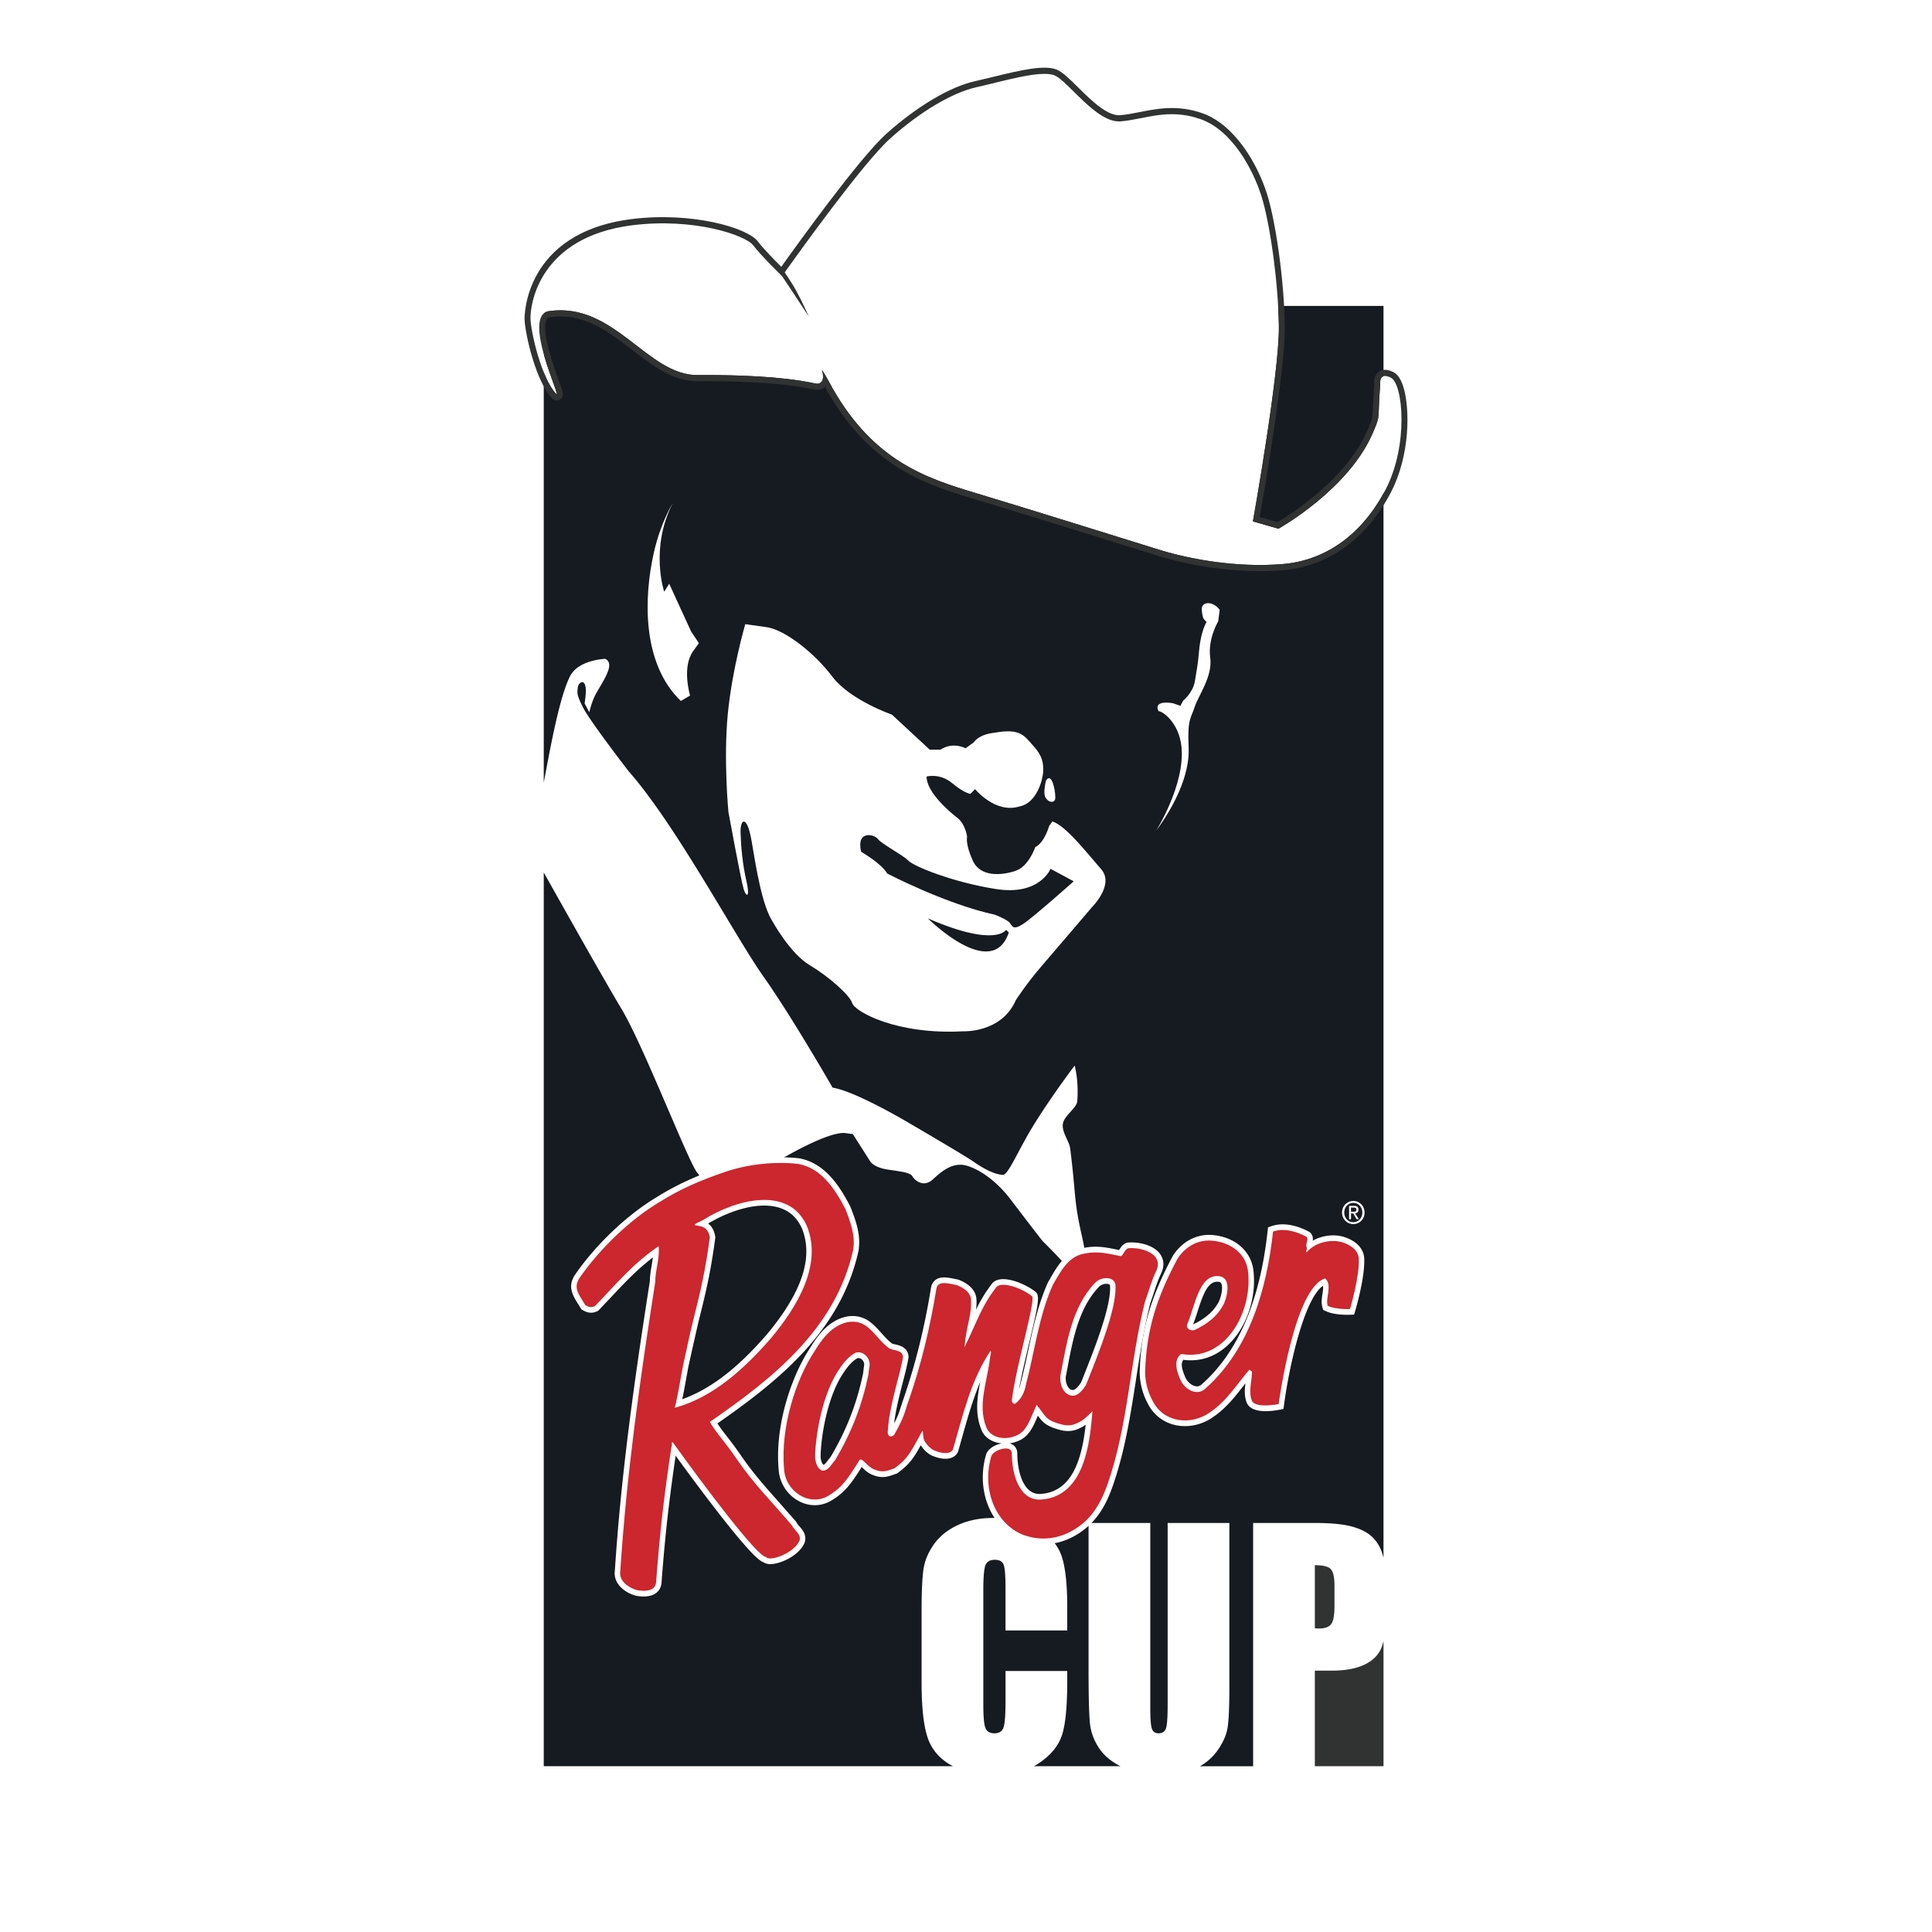
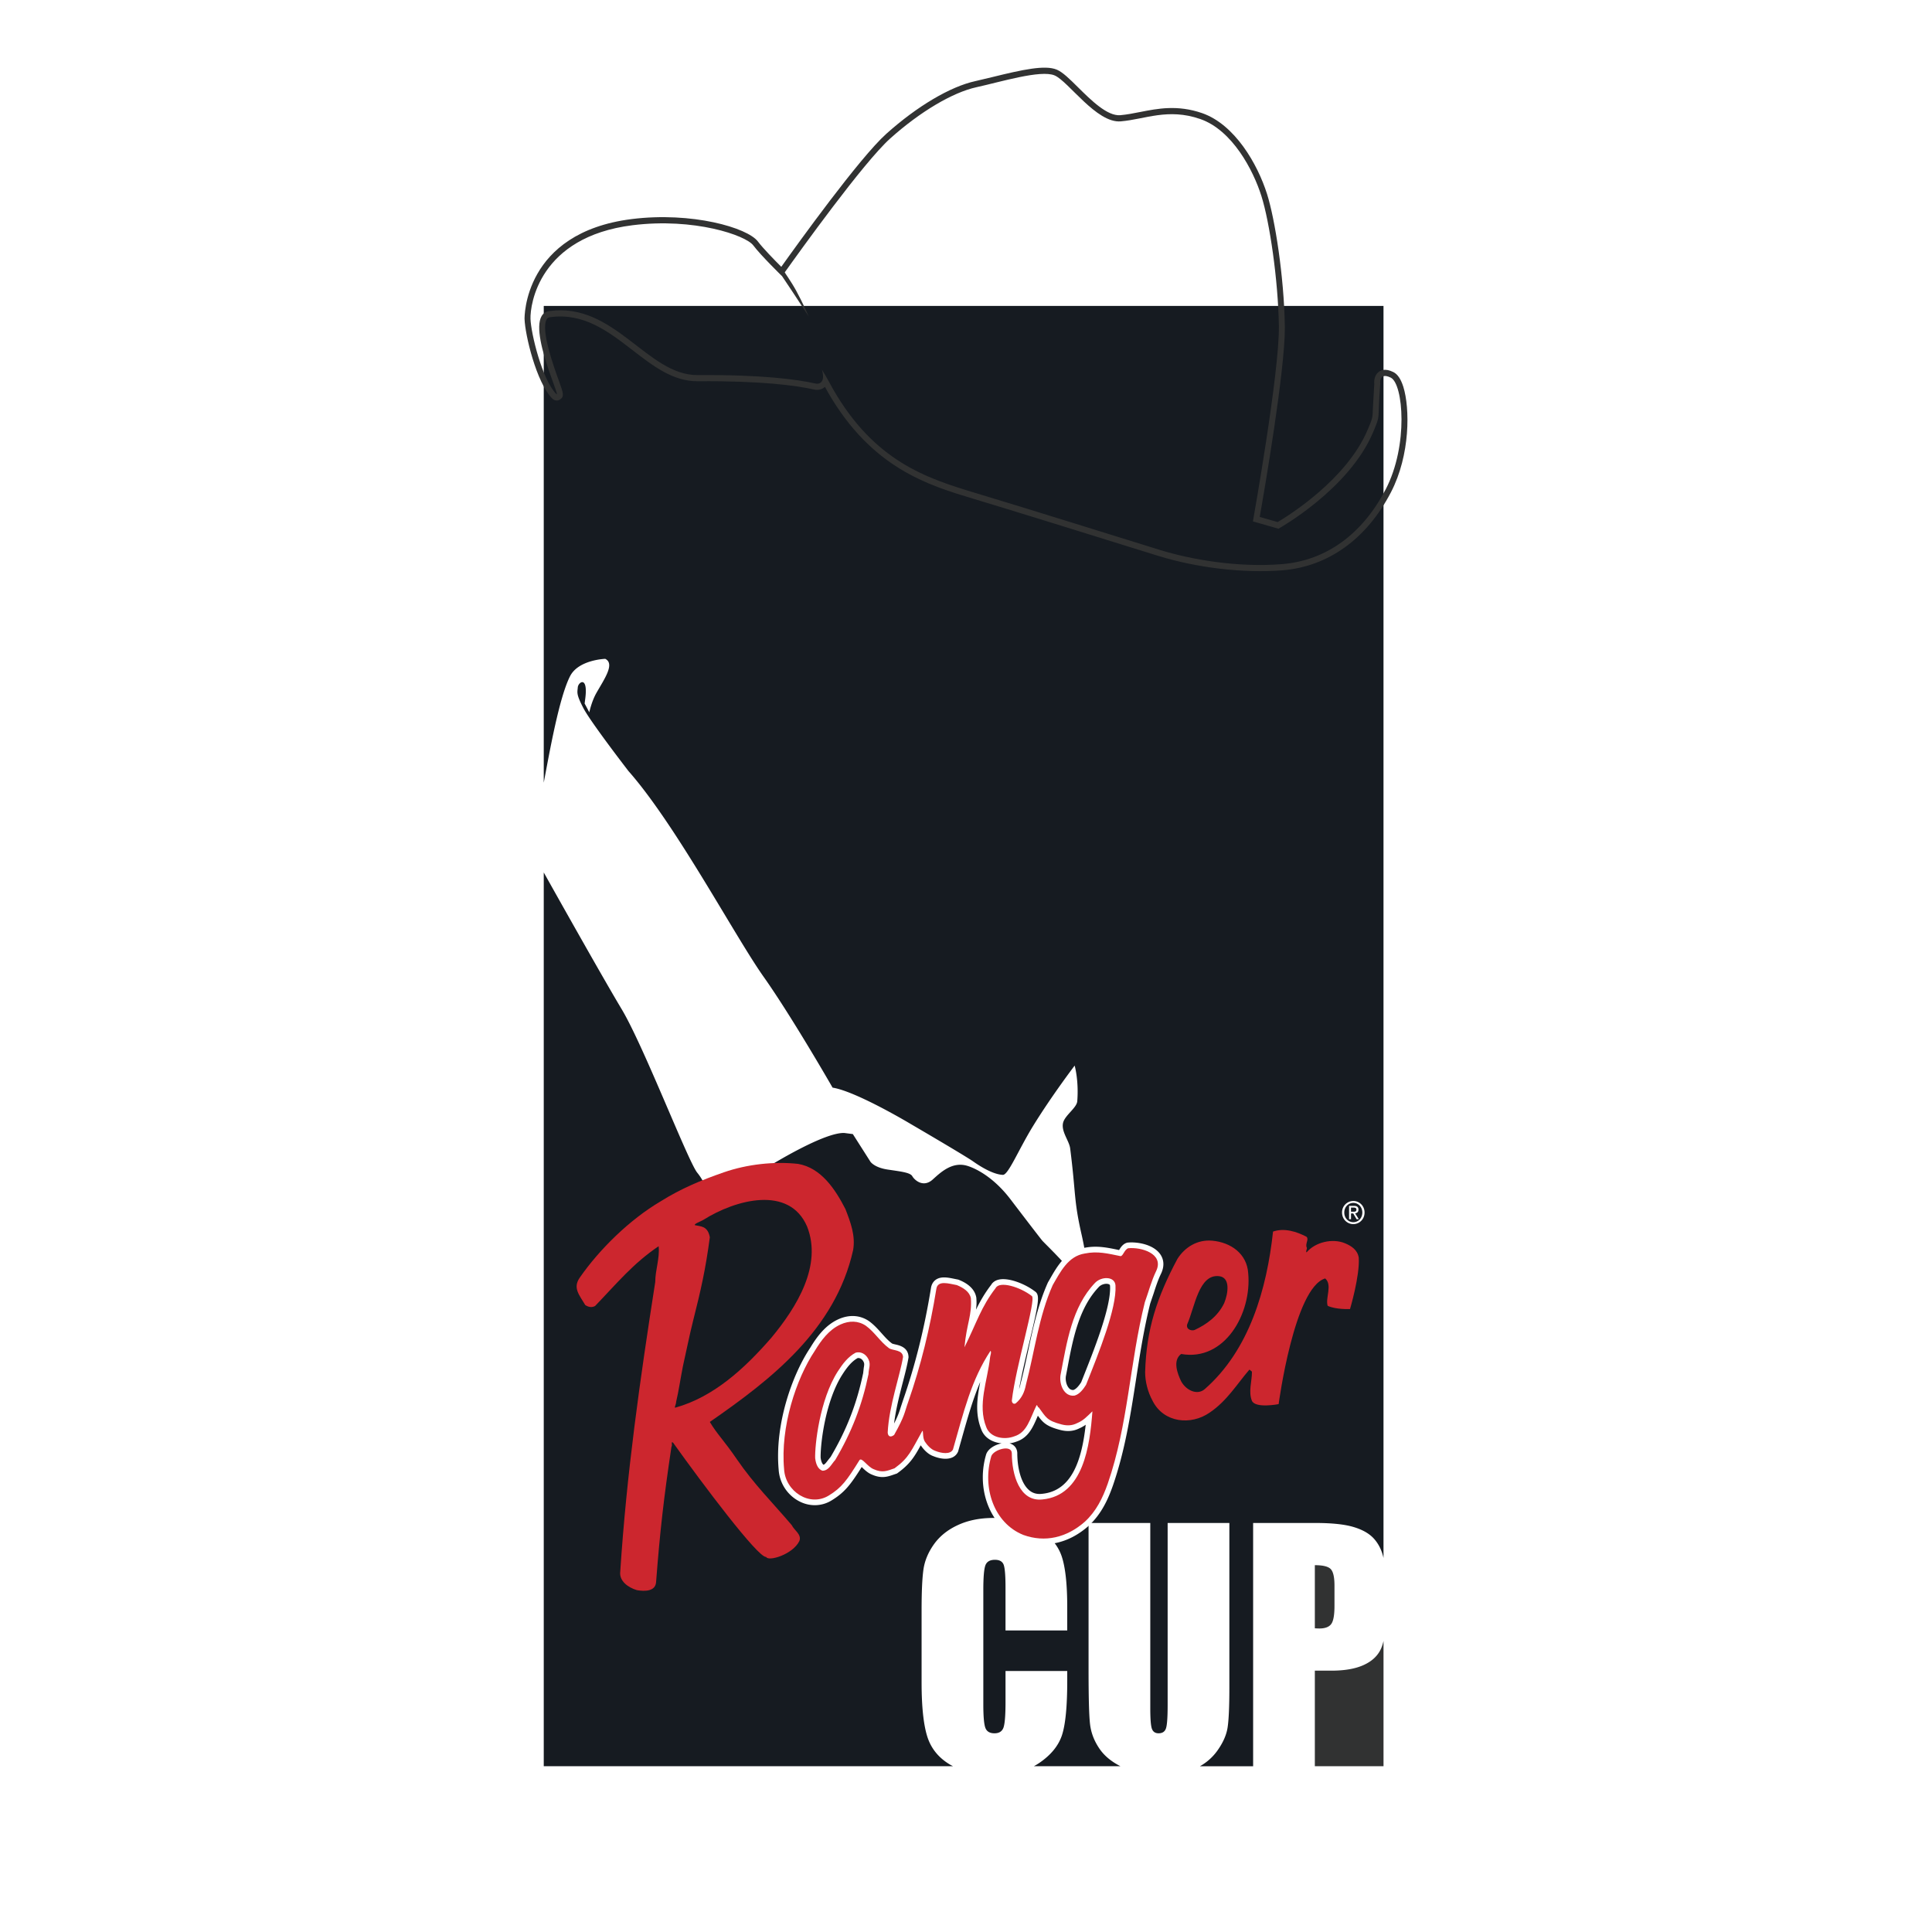
<svg xmlns="http://www.w3.org/2000/svg" width="2500" height="2500" viewBox="0 0 192.756 192.756">
  <g fill-rule="evenodd" clip-rule="evenodd">
    <path fill="#fff" d="M0 0h192.756v192.756H0V0z" />
-     <path fill="#fff" d="M54.25 30.524h83.783v145.693H54.25V30.524z" />
    <path d="M131.182 162.457c.176.01.328.017.455.017.562 0 .955-.146 1.174-.438.221-.29.33-.895.33-1.812v-2.034c0-.846-.129-1.396-.381-1.65-.254-.256-.779-.382-1.578-.382v6.299zM137.805 164.442c-.311.723-.883 1.274-1.715 1.66-.83.388-1.916.58-3.26.58h-1.648v9.534h6.852v-12.504a4.118 4.118 0 0 1-.229.73z" fill="#313232" />
    <path d="M54.25 30.524v47.565c.583-3.083 1.542-8.517 2.629-10.632.844-1.642 3.507-1.724 3.507-1.724.992.492-.1 2.022-.892 3.419-.482.86-.699 1.917-.699 1.917l-.466-.884.074-.57c.263-2.23-.715-1.564-.756-1.04-.043.523-.176.664.554 2.067.729 1.403 4.505 6.291 4.505 6.291 4.716 5.342 10.621 16.481 13.474 20.511 2.852 4.033 6.887 11.07 6.887 11.07 2.345.364 7.765 3.609 7.765 3.609s4.992 2.912 6.169 3.69c.137.09 1.822 1.351 3.053 1.403.543.024 1.562-2.511 3.025-4.89 1.852-3.008 4.139-6.011 4.139-6.011s.426 1.469.26 3.554c-.051.666-1.238 1.401-1.416 2.157-.203.878.609 1.778.709 2.555.584 4.596.344 5.084 1.129 8.551.584 2.562.658 4.294.658 4.294-.098-.075-.57 1.061-1.342-.096-.773-1.16-2.992-3.28-3.227-3.55-.23-.27-2.369-3.068-3.15-4.095-2.09-2.756-4.225-3.336-4.356-3.377-1.499-.441-2.659.681-3.427 1.373-.952.859-1.83.036-2.035-.331s-1.135-.466-2.461-.664c-1.329-.198-1.715-.778-1.715-.778l-1.758-2.761-.855-.11c-1.879-.065-6.658 2.706-9.429 4.521-1.642 1.079-3.159 1.755-3.159 1.755l-1.101-.23s-.055-.948-.979-2.084c-.921-1.136-5.349-12.656-7.538-16.309-1.843-3.075-6.386-11.164-7.776-13.646v89.17h40.832c-.081-.043-.165-.082-.245-.128-1.167-.68-1.94-1.62-2.32-2.821-.38-1.203-.57-3.011-.57-5.423v-7.195c0-1.775.057-3.106.176-3.993.116-.888.463-1.742 1.043-2.563.58-.82 1.382-1.468 2.411-1.939 1.025-.473 2.206-.707 3.54-.707 1.811 0 3.305.363 4.482 1.093 1.18.727 1.953 1.636 2.322 2.723s.557 2.779.557 5.075v2.336h-6.158v-4.267c0-1.241-.066-2.014-.197-2.322-.131-.308-.416-.461-.859-.461-.502 0-.82.188-.955.562-.135.376-.203 1.187-.203 2.431v11.429c0 1.195.068 1.976.203 2.341.135.364.439.546.91.546.453 0 .75-.182.891-.548.139-.365.211-1.223.211-2.575v-3.092h6.158v.959c0 2.551-.174 4.359-.52 5.426-.348 1.068-1.109 2.001-2.293 2.804a6.13 6.13 0 0 1-.518.312h8.641c-.914-.464-1.613-1.044-2.09-1.742-.535-.78-.85-1.605-.947-2.474-.1-.867-.146-2.691-.146-5.471v-14.584h6.158v18.475c0 1.074.053 1.762.164 2.062.109.299.332.448.666.448.381 0 .627-.164.736-.495.111-.328.166-1.106.166-2.336v-18.153h6.158v16.471c0 1.866-.061 3.178-.176 3.934-.117.758-.463 1.533-1.035 2.33a5.333 5.333 0 0 1-1.727 1.536h5.309v-24.271h6.191c1.676 0 2.965.137 3.863.413.9.273 1.578.67 2.029 1.188.453.518.76 1.146.922 1.881 0 .003 0 .007.002.009V30.524H54.25z" fill="#161b21" />
-     <path d="M109.861 86.718c-1.361-1.548-3.504-4.332-4.865-4.763l-.32.445s-.457 1.663-1.389 2.12c0 0-.648 1.93-1.965 2.367-1.314.437-3.498.688-4.271-1.027-.773-1.715-.561-2.385-.561-2.385s-.173-1.25-.943-1.851c-.772-.601-3.109-2.558-3.101-4.152 0 0 1.326-.359 2.537.653 1.211 1.014 1.832 1.078 1.832 1.078l.472-.469s2.025 2.483 4.441 1.722c1.715-.339 2.309-2.658 2.35-3.461.043-.803-.066-1.583-.967-2.562-.9-.98-1.246-1.803-3.854-1.332-1.66.17-2.088.952-2.088.952l-.833.603s-1.244-.688-2.504.138l-1.07.002-3.773-3.495s-4.176-1.442-5.956-3.803c-1.781-2.361-4.695-4.63-6.493-4.917l-2.184-.308s-1.298 4.417-1.742 8.944c-.441 4.528.06 9.787.06 9.787s1.262 6.899 1.531 7.736c.27.836.644.778.266-.837-.376-1.616-.53-3.266-.584-4.771-.057-1.505.66-1.851 1.103.791.443 2.641 1.048 6.452 2.109 8.046 0 0 1.741 3.162 3.656 4.308 1.918 1.144 4.008 2.979 4.277 3.814.267.836 4.414 3.16 11.017 2.803 0 0 3.851.215 5.302-3.108.002 0 1.002-1.585 2.584-3.415 1.582-1.832 5-5.852 5-5.852s2.29-2.254.926-3.801zM92.575 91.63c6.835 2.956 7.804 1.133 7.804 1.133l.268.28c-1.684 4.954-8.072-1.413-8.072-1.413zm9.484.566c-.982.625-1.037.235-1.316-.122-.279-.355-1.488-.813-1.488-.813-4.968-1.084-10.741-4.115-10.741-4.115-.601-1.025-2.594-2.159-2.594-2.159-.526-2.151 1.283-1.787 1.658-1.285.376.5 2.517 1.611 3.054 2.168.535.558 4.348 2.133 8.725 2.828 4.379.694 5.455-2.016 5.455-2.016l2.314 1.246c-.001 0-4.083 3.639-5.067 4.268zM67.104 50.225s-1.201 1.917-1.878 4.949c-1.001 4.464-1.189 11.024 2.702 14.761l.921-.538s-.852-2.819.302-4.426l.576-.805-.772-1.156-2.189-4.77-.502.793c-.002.001-1.444-4.321.84-8.808z" fill="#fff" />
-     <path d="M104.373 77.853s-.342 1.215-.066 1.707c.271.492.791.574.947.231.158-.344-.246-2.887-.881-1.938zM119.902 60.864c-.078-.945 1.207-.881 1.785-.012l-.146 1.137s-1.057 1.752-.797 3.625-1.195 3.795-1.547 4.908c-.352 1.111-.748 1.172-.607 4.02.143 2.845-1.531 6.019-3.248 8.349 0 0 2.9-4.583 2.537-8.348-.229-2.41-1.869-3.59-2.279-3.584 0 0-.715-1.117 1.416-.801l.748.262.287-.522s.982-.784 1.17-1.969c.156-.968.311-1.763.393-2.816.133-1.649.514-2.642.764-3.05-.243-.29-.396-.255-.476-1.199zM138.762 37.68c-1.229-.61-1.055.637-1.055.637-.301 3.799.082 2.917-.711 4.808-2.416 5.725-9.445 9.625-9.445 9.625l-2.547-.731s2.666-14.903 2.59-19.511c-.074-4.609-.926-10.372-1.744-12.955-.816-2.586-2.9-6.573-6.111-7.682s-5.502.031-7.92.237c-2.418.205-5.219-3.992-6.6-4.583-1.381-.588-5.414.657-7.789 1.174-2.375.518-5.625 2.438-8.617 5.121-2.993 2.68-10.787 13.732-10.787 13.732s-2.122-2.069-2.873-3.072c-.75-1.003-5.891-2.778-12.053-2.008-9.313 1.168-10.218 7.91-10.173 9.338.045 1.425 1.144 6.039 2.569 7.498.619.633-3.539-7.88-.694-8.273 6.527-.903 9.761 6.425 14.808 6.388 6.419-.051 9.946.434 11.766.846.302.069 1.009-.036.633-1.375.337.506 1.097 1.919 1.097 1.919 4.132 7.184 9.26 8.881 14.207 10.368 4.947 1.485 15.258 4.711 18.375 5.676 3.113.964 7.738 1.781 12.201 1.428s8.062-3.045 10.357-7.455c2.295-4.408 1.75-10.539.516-11.15z" fill="#fff" />
    <path d="M140.01 38.592c-.24-.766-.572-1.261-.992-1.469-.826-.411-1.305-.19-1.561.065-.279.278-.354.668-.354.966 0 .049.006.085.01.13l-.141 2.496c-.031.932-.031.932-.52 2.098-2.088 4.949-7.869 8.551-8.98 9.209l-1.789-.513c.484-2.739 2.508-14.521 2.508-18.87 0-.071-.004-.139-.004-.208-.08-4.906-.982-10.639-1.773-13.137-.955-3.021-3.23-6.948-6.488-8.076-2.449-.843-4.424-.453-6.168-.11-.686.135-1.332.263-1.986.319-1.299.11-2.92-1.498-4.223-2.788-.846-.838-1.512-1.497-2.104-1.751-1.174-.498-3.414-.008-6.449.739l-1.688.401c-2.494.543-5.814 2.508-8.881 5.257-2.654 2.377-8.834 10.961-10.478 13.271-.662-.662-1.826-1.853-2.329-2.522-1.04-1.388-6.591-2.99-12.591-2.243-10.841 1.36-10.699 9.886-10.694 9.972.049 1.568 1.168 6.304 2.748 7.92.279.288.603.239.794.109.448-.302.327-.635-.12-1.872-.5-1.382-1.83-5.057-1.216-6.125.055-.094.133-.186.34-.214 3.361-.466 5.831 1.439 8.219 3.283 2.083 1.608 4.051 3.127 6.515 3.109 6.362-.051 9.841.425 11.638.832.305.071.729.026 1.054-.275.162.294.282.516.284.521 4.371 7.598 10.021 9.295 14.559 10.657 3.791 1.14 10.645 3.271 15.182 4.685l3.188.991c3.922 1.214 8.561 1.757 12.416 1.452 4.564-.361 8.412-3.123 10.834-7.777 1.951-3.752 1.9-8.418 1.24-10.532zm-1.764 10.238c-2.295 4.41-5.895 7.102-10.357 7.455s-9.088-.464-12.201-1.428c-3.117-.964-13.428-4.191-18.375-5.676-4.946-1.487-10.074-3.184-14.207-10.368 0 0-.76-1.413-1.097-1.919.376 1.338-.331 1.444-.633 1.375-1.82-.412-5.347-.896-11.766-.846-5.047.037-8.28-7.292-14.808-6.388-2.845.394 1.313 8.907.694 8.273-1.425-1.458-2.524-6.072-2.569-7.498-.045-1.428.86-8.17 10.173-9.338 6.162-.77 11.303 1.005 12.053 2.008.751 1.003 2.873 3.072 2.873 3.072l1.097 1.64 1.573 2.397s-.601-1.385-1.267-2.596c-.525-.958-1.151-1.797-1.131-1.826 1.403-1.971 7.854-10.963 10.514-13.347 2.992-2.683 6.242-4.604 8.617-5.121 2.375-.517 6.408-1.762 7.789-1.174 1.381.591 4.182 4.788 6.6 4.583 2.418-.206 4.709-1.346 7.92-.237 3.211 1.109 5.295 5.096 6.111 7.682.818 2.583 1.67 8.345 1.744 12.955.076 4.608-2.59 19.511-2.59 19.511l2.547.731s7.029-3.9 9.445-9.625c.793-1.891.41-1.009.711-4.808 0 0-.174-1.248 1.055-.637 1.235.611 1.78 6.742-.515 11.15z" fill="#313232" />
    <path d="M112.512 123.974l-.061.006-.057.021c-.385.131-.594.472-.73.697 0 0-.01.016-.016.02a3.024 3.024 0 0 1-.061-.015c-1.178-.245-2.195-.458-3.469-.194-1.752.275-2.645 1.832-3.361 3.084l-.203.352-.014.03c-.979 2.194-1.48 4.543-1.967 6.813-.229 1.064-.463 2.166-.748 3.246l-.004.018-.004.019a3.25 3.25 0 0 1-.143.521c.252-1.426.658-3.146 1.031-4.708.584-2.455.854-3.664.854-4.314 0-.41-.107-.598-.312-.734-.973-.743-2.615-1.396-3.602-1.168-.465.107-.688.377-.793.584l.055-.088c-.666.863-1.121 1.671-1.529 2.5.02-.213.051-.415.051-.648 0-.169-.006-.347-.02-.535l-.004-.034-.008-.035c-.215-1.096-1.36-1.569-1.735-1.724l-.049-.02-.392-.078c-.635-.131-1.356-.28-1.877.104-.175.13-.4.38-.464.831-.649 3.999-1.56 7.657-2.781 11.172l-.232.7a8.52 8.52 0 0 1-.665 1.624c.167-1.35.529-2.788.866-4.089.235-.904.455-1.761.567-2.452l.011-.064-.004-.062c-.051-.928-.872-1.118-1.315-1.22-.112-.026-.284-.065-.333-.098-.384-.282-.705-.644-1.045-1.025-.366-.409-.743-.832-1.238-1.195-.906-.62-1.995-.682-3.083-.186-1.305.599-2.145 1.771-2.793 2.841-1.797 2.684-3.558 7.653-3.147 12.164a3.84 3.84 0 0 0 1.965 3.104c1.072.595 2.314.577 3.323-.047 1.289-.792 1.881-1.554 2.995-3.326l.045.04c.251.243.566.546.952.705.99.436 1.577.229 2.257-.01l.272-.093.065-.049c1.218-.884 1.656-1.591 2.3-2.761.194.29.644.871 1.26 1.084.848.349 2.02.46 2.445-.412l.022-.048.372-1.318c.574-2.043 1.102-3.905 1.838-5.632-.16.83-.305 1.672-.305 2.515 0 .739.109 1.479.404 2.214.314.868 1.143 1.315 2.035 1.405-.645.127-1.318.511-1.527 1.05l-.012.022-.004.022a8.006 8.006 0 0 0-.336 2.298c0 2.78 1.465 5.312 3.85 6.27 2.324.847 4.688.344 6.676-1.405 1.338-1.225 1.99-2.73 2.453-4.043 1.209-3.492 1.768-7.088 2.305-10.562.383-2.478.781-5.039 1.412-7.582.023-.075.348-1.029.348-1.029.225-.7.439-1.36.764-2.023.15-.339.209-.64.209-.905 0-.412-.143-.734-.299-.964-.704-1.032-2.372-1.273-3.26-1.181zm-26.348 11.903c.084.174.063.311.012.601l-.069.617.015-.119c-.638 3.068-1.638 5.649-3.244 8.372l-.27.337c-.196.266-.316.409-.447.457-.178-.132-.258-.476-.286-.704-.002-.041-.002-.079-.002-.126 0-1.392.487-5.543 2.167-8.17.415-.647.89-1.291 1.528-1.646.238-.033.465.105.596.381zm20.313.727c.561-2.996 1.143-6.096 3.16-8.21.268-.281.734-.369.984-.27.102.039.123.086.129.17.002.069.006.141.006.214 0 2.149-1.611 6.194-2.799 9.177 0 0-.057.143-.082.21-.131.206-.451.685-.785.784a.516.516 0 0 1-.43-.175c-.207-.219-.334-.609-.334-.984 0-.069.006-.138.014-.204.01-.046.137-.712.137-.712zm-2.957 4.706s.025-.057.031-.066c.51.702.881 1.076 2.244 1.427.701.18 1.32.125 1.895-.167.242-.104.443-.225.631-.357-.381 3.423-1.328 6.597-4.359 6.891-.543.062-.984-.075-1.352-.421-.822-.768-1.115-2.366-1.115-3.608 0-.504-.301-.879-.775-1.005.225-.032.449-.084.658-.163 1.227-.393 1.673-1.431 2.142-2.531z" fill="#fff" />
-     <path d="M126.838 122.338l-.328.114-.039.359c-.758 7.008-2.986 12.169-6.623 15.347a.643.643 0 0 1-.566.144c-.369-.07-.748-.37-.965-.769-.27-.573-.41-1.038-.41-1.387 0-.202.064-.351.156-.474 1.68.213 3.242-.307 4.523-1.547 1.758-1.696 2.732-4.503 2.49-7.147-.127-2.04-1.771-3.558-4.09-3.759-1.572-.139-3.055.636-3.967 2.069l-.012.019-.01.021c-2.248 4.214-3.17 7.454-3.291 11.56 0 1.061.297 2.204.816 3.156a4.014 4.014 0 0 0 2.578 2.098c1.291.339 2.748.062 3.896-.739 1.311-.883 2.205-2.035 3.072-3.147 0 0 .131-.166.193-.242-.031.265-.068.528-.068.808 0 .384.051.778.211 1.164.512 1.078 2.455.821 3.266.66l.385-.076.053-.402c.545-4.085 2.045-10.604 3.883-11.884.006.048.018.091.018.15 0 .176-.029.396-.066.66a5.42 5.42 0 0 0-.078.79c0 .196.021.388.082.575l.072.231.213.104c.9.438 2.324.387 2.484.378l.381-.016.115-.38c.041-.142 1.021-3.439.891-5.341l-.002-.027-.004-.026c-.195-1.235-1.326-1.707-1.699-1.862-1.076-.451-2.393-.309-3.428.262.006-.054.016-.103.016-.159a.875.875 0 0 0-.244-.626l-.062-.064-.076-.041c-1.399-.737-2.7-.926-3.766-.554zm-7.363 8.527c.58-1.819 1.072-3.099 2.102-2.978.164.018.225.081.258.148.061.106.09.27.09.464 0 .361-.098.833-.279 1.278-.463.968-1.326 1.748-2.611 2.357.153-.389.295-.814.44-1.269zM72.053 116.421c-1.897.658-4.144 1.524-6.45 2.968-2.956 1.747-6.104 4.718-8.203 7.751-.83 1.198-.257 2.105.294 2.984l.308.498.114.076c.523.322 1.013.359 1.499.105l.082-.041 1.336-1.413c1.354-1.448 2.576-2.725 4.107-3.893-.033.255-.076.517-.122.782-.088.515-.174 1.045-.182 1.591-1.659 10.603-2.887 19.581-3.495 28.927l.004-.041c-.17 1.244.907 2.143 2.048 2.479l.031.008.03.007c.914.159 1.602.055 2.045-.305.296-.241.47-.588.5-1.007.358-4.689.726-7.998 1.41-12.661 1.056 1.456 2.917 3.993 4.764 6.338 2.731 3.458 3.605 4.176 4.032 4.308.149.103.357.177.667.171 1.001-.018 2.766-.807 3.366-2.051l.01-.022.01-.022c.063-.165.089-.322.089-.469 0-.535-.357-.944-.592-1.212a2.196 2.196 0 0 1-.284-.373l-.032-.069-1.761-2.006c-1.305-1.463-2.537-2.844-3.695-4.535a38.164 38.164 0 0 0-1.549-2.098 18.695 18.695 0 0 1-.859-1.178c6.195-4.315 12.286-9.236 14.066-17.158.055-.314.08-.621.08-.921 0-1.269-.441-2.412-.871-3.525l-.012-.028-.014-.027c-1.025-1.999-2.535-4.35-5.113-4.797-2.509-.275-5.292.04-7.658.859zm5.751 4.089c1.019.331 1.767 1.036 2.223 2.094.279.711.422 1.459.422 2.242 0 2.382-1.295 5.108-3.914 8.262-2.077 2.386-4.896 5.21-8.466 6.495.12-.556.227-1.131.335-1.742l.266-1.454.38-1.736.635-2.786c.824-3.26 1.261-5.24 1.673-8.365l.013-.092-.019-.09c-.12-.666-.394-1.04-.7-1.263 1.968-1.193 4.944-2.282 7.152-1.565z" fill="#fff" />
    <path d="M83.845 132.149c-1.147.525-1.913 1.573-2.551 2.623-1.873 2.798-3.447 7.609-3.065 11.809.128 2.23 2.555 3.806 4.469 2.623 1.276-.785 1.785-1.484 3.063-3.542.255-.261.764.657 1.403.919.893.393 1.319.174 2.085-.088 1.446-1.049 1.659-1.748 2.766-3.719.129-.129 0 .66.256 1.052.255.395.637.786 1.021.919.639.262 1.532.393 1.787-.133 1.062-3.717 1.828-6.952 3.744-9.84.129.131-.043.524-.043.655-.258 2.363-1.273 4.726-.381 6.954.381 1.053 1.787 1.313 2.805.919 1.277-.394 1.533-1.705 2.215-3.104.127 0 .084.219.213.219.723.962.766 1.312 2.295 1.705.514.131 1.021.131 1.533-.132.639-.262.979-.655 1.531-1.181-.254 3.413-.893 8.396-4.979 8.792-2.297.262-3.061-2.493-3.061-4.593 0-.917-1.787-.395-2.045.264-.934 3.148.258 6.69 3.191 7.869 2.17.788 4.342.264 6.129-1.309 1.145-1.051 1.787-2.363 2.295-3.808 2.043-5.903 2.17-11.938 3.701-18.104.383-1.053.639-2.101 1.15-3.151.764-1.703-1.531-2.361-2.809-2.23-.385.133-.51.788-.766.788-1.277-.261-2.299-.524-3.572-.261-1.662.261-2.428 1.833-3.193 3.148-1.402 3.147-1.787 6.559-2.68 9.971-.129.656-.383 1.312-1.021 1.835-.252.134-.381-.131-.381-.262.381-3.411 2.467-10.146 1.998-10.451-1.189-.919-3.234-1.532-3.615-.788-1.449 1.881-1.873 3.411-3.107 5.902.212-2.359.766-3.192.639-4.898-.129-.655-.768-1.047-1.405-1.309-.766-.133-1.914-.527-2.041.392-.64 3.937-1.532 7.61-2.811 11.283-.382 1.05-.296 1.312-1.403 3.282-.47.35-.637 0-.637-.264.126-2.624 1.233-5.686 1.53-7.522-.041-.744-1.021-.612-1.403-.874-.892-.657-1.403-1.574-2.298-2.232-.764-.522-1.663-.534-2.552-.128zm21.956 5.081c.641-3.347 1.146-6.825 3.449-9.237.639-.67 1.99-.676 2.043.266.127 2.277-1.66 6.695-2.939 9.908-.252.402-.639.939-1.146 1.072-1.022.135-1.534-1.072-1.407-2.009zm-19.149-1.604c.255.533 0 .936 0 1.469-.637 3.082-1.661 5.76-3.321 8.569-.382.403-.637 1.07-1.277 1.07-.382-.133-.637-.532-.725-1.248-.041-1.25.429-5.803 2.257-8.659.479-.744 1.021-1.471 1.789-1.873.511-.135 1.02.133 1.277.672zM114.996 139.764c1.113 2.206 3.84 2.468 5.699 1.166 1.732-1.166 2.723-2.857 3.963-4.287.123.133.248.133.248.265 0 .906-.371 1.945 0 2.856.371.776 2.664.325 2.664.325s1.547-11.628 4.645-12.539c.742.651 0 1.951.246 2.729.807.392 2.23.326 2.23.326s.992-3.314.871-5.133c-.125-.778-.746-1.17-1.365-1.428-1.24-.521-2.971-.13-3.842.909-.123-.131.125-.391 0-.521-.123-.389.25-.778 0-1.037-.988-.521-2.229-.909-3.344-.521-.619 5.715-2.354 11.819-6.814 15.719-.742.649-1.857.129-2.354-.78-.371-.78-.869-2.079 0-2.727 4.336.777 7.062-4.027 6.691-8.054-.123-1.948-1.738-3.086-3.594-3.249-1.486-.129-2.725.649-3.469 1.817-2.045 3.834-3.098 7.017-3.221 11.306.002.907.248 1.947.746 2.858zm3.445-7.62c.77-1.74 1.158-5.057 3.193-4.82 1.15.133.893 1.742.508 2.678-.637 1.338-1.787 2.143-2.932 2.678-.257.132-.894-.001-.769-.536z" fill="#cc262e" />
    <path d="M59.375 130.297c2.168-2.253 3.786-4.241 6.337-5.962.128 1.193-.339 2.386-.339 3.576-1.531 9.807-2.851 19.081-3.49 28.884-.124.928.768 1.591 1.661 1.854.766.133 1.844.139 1.914-.796.384-5.032.766-8.386 1.534-13.511.126-.135-.086-.618.169-.397 2.935 4.106 8.465 11.479 9.274 11.392.255.488 2.68-.266 3.319-1.589.253-.661-.511-1.061-.765-1.589-1.916-2.253-3.761-4.074-5.448-6.536-1.36-1.987-1.955-2.475-2.722-3.756 6.127-4.24 12.51-9.187 14.297-17.136.253-1.456-.255-2.781-.768-4.105-1.019-1.986-2.424-4.107-4.72-4.505-2.426-.264-5.106.043-7.404.839-2.297.795-4.3 1.634-6.34 2.915-3.063 1.81-6.084 4.771-8.042 7.596-.701 1.015-.084 1.677.553 2.739.427.265.725.221.98.087zm8.083 9.566c.255-1.072.424-2.274.68-3.571.384-1.695.619-2.949 1.021-4.551.766-3.033 1.236-5.088 1.661-8.298-.212-1.162-.936-1.072-1.489-1.206-.126-.134.607-.381.852-.536 3.19-2.01 8.554-3.48 10.341.67 1.531 3.882-1.021 8.032-3.575 11.108-2.684 3.082-5.747 5.895-9.577 6.965-.127 0 .086-.315.086-.581z" fill="#cc262e" />
    <path d="M134.119 120.974c0-.547.396-.96.902-.96.504 0 .898.413.898.96 0 .555-.395.964-.898.964-.505 0-.902-.41-.902-.964zm.902 1.156c.605 0 1.121-.488 1.121-1.156 0-.664-.516-1.152-1.121-1.152a1.13 1.13 0 0 0-1.125 1.152c0 .668.518 1.156 1.125 1.156zm-.232-1.065h.221l.338.576h.219l-.363-.586c.186-.024.33-.129.33-.365 0-.264-.148-.381-.451-.381h-.486v1.332h.193v-.576h-.001zm0-.171v-.412h.264c.135 0 .277.031.277.195 0 .205-.146.217-.311.217h-.23z" fill="#fff" />
  </g>
</svg>